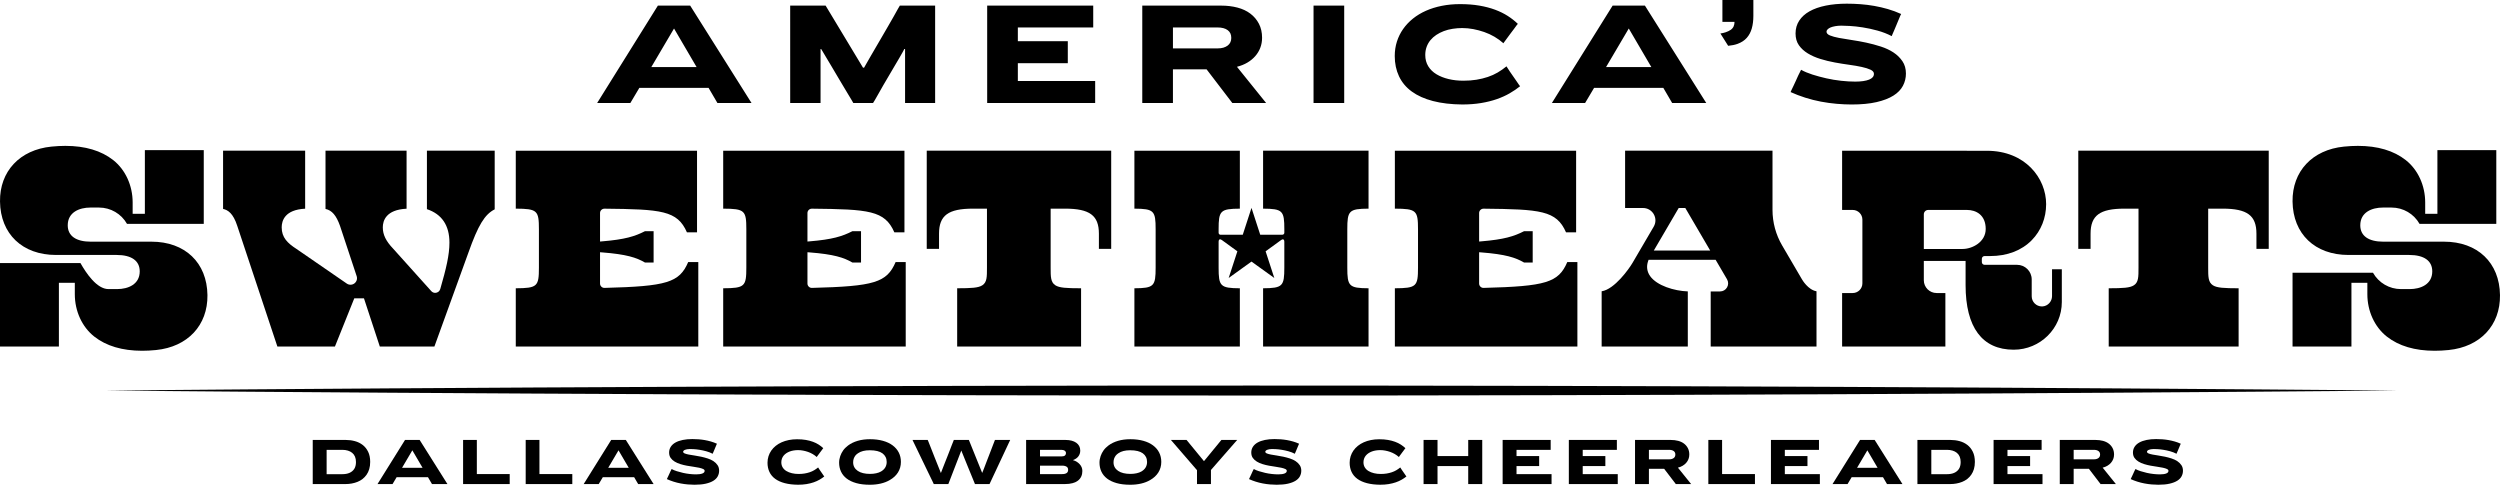
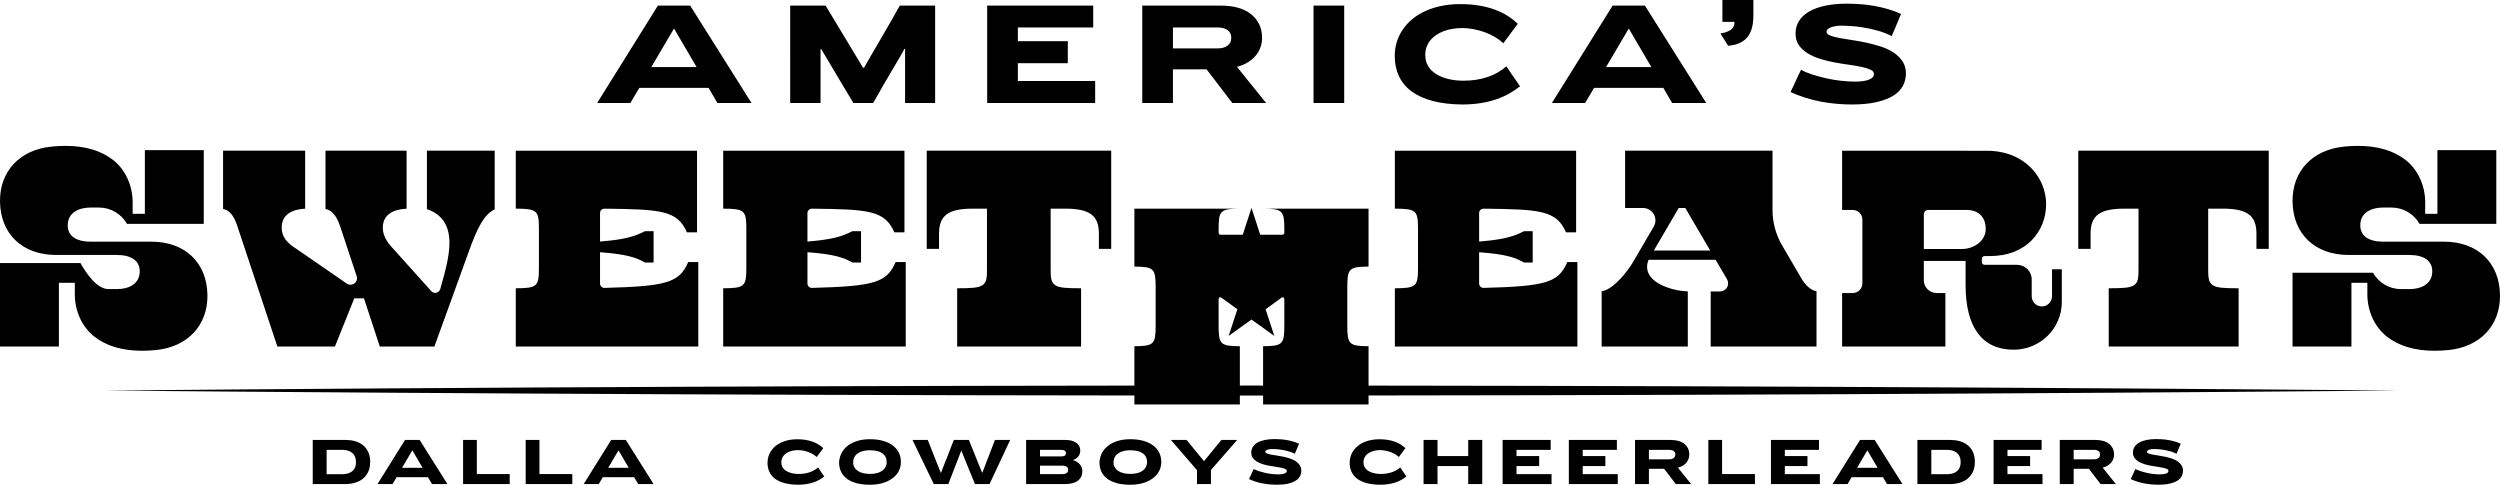
<svg xmlns="http://www.w3.org/2000/svg" id="Layer_1" data-name="Layer 1" width="668.41" height="129.602" viewBox="0 0 668.41 129.602">
  <path d="M159.657,27.536L175.893,1.503h8.638l16.396,26.033h-9.118l-2.359-4.039h-18.515l-2.399,4.039h-8.878ZM180.211,7.622l-6.078,10.317h12.117l-6.038-10.317ZM231.024,18.099c.053-.106.226-.413.52-.92.293-.506.66-1.146,1.1-1.919.44-.773.94-1.633,1.5-2.579.56-.946,1.12-1.906,1.68-2.88.56-.973,1.113-1.926,1.659-2.859.546-.933,1.04-1.793,1.48-2.579.44-.786.8-1.433,1.08-1.94.28-.506.46-.813.54-.92h9.438v26.033h-8.038v-14.436h-.2c-.027.054-.16.307-.4.76-.24.453-.56,1.013-.96,1.679-.4.667-.84,1.413-1.32,2.239-.48.827-.974,1.667-1.48,2.519-.507.853-1,1.694-1.48,2.519-.48.827-.906,1.579-1.28,2.259-.374.68-.694,1.24-.96,1.68-.267.44-.427.7-.48.78h-5.279c-.054-.106-.207-.373-.46-.8-.254-.426-.587-.98-1-1.66-.414-.68-.86-1.426-1.34-2.239-.48-.813-.98-1.653-1.5-2.519-.52-.866-1.02-1.712-1.5-2.539-.48-.826-.927-1.572-1.34-2.239-.414-.666-.747-1.226-1-1.679-.254-.453-.407-.706-.46-.76h-.16v14.436h-8.118V1.503h9.477l9.997,16.596h.28ZM263.937,1.503h28.352v5.838h-20.155v3.679h13.357v5.878h-13.357v4.759h20.674v5.879h-28.872V1.503ZM336.957,12.78c-.32.827-.774,1.573-1.36,2.239-.587.667-1.287,1.24-2.1,1.72-.814.48-1.74.854-2.779,1.12l7.798,9.678h-9.038l-6.878-8.998h-8.998v8.998h-8.198V1.503h21.154c1.52,0,2.946.174,4.279.52,1.333.347,2.486.886,3.459,1.619.973.734,1.74,1.64,2.299,2.719.56,1.08.84,2.327.84,3.739,0,.96-.16,1.853-.48,2.679ZM313.603,7.341v5.599h11.917c.613,0,1.14-.066,1.579-.2.44-.133.82-.32,1.14-.56.32-.24.56-.533.72-.88.16-.346.24-.733.24-1.159,0-.48-.08-.886-.24-1.22-.16-.333-.4-.62-.72-.86-.32-.24-.707-.42-1.16-.54-.454-.12-.96-.18-1.52-.18h-11.957ZM351.193,1.503h8.198v26.033h-8.198V1.503ZM401.979,11.58c-.747-.666-1.553-1.253-2.419-1.76-.867-.506-1.78-.926-2.739-1.26-.96-.333-1.933-.593-2.919-.78-.987-.186-1.973-.28-2.959-.28-.853,0-1.706.067-2.559.2-.853.133-1.646.34-2.379.62-.733.28-1.4.62-1.999,1.02-.6.4-1.12.867-1.56,1.4-.44.533-.78,1.133-1.02,1.8-.24.667-.36,1.386-.36,2.159,0,1.147.266,2.153.8,3.019.533.867,1.266,1.58,2.199,2.139.933.56,2.013.987,3.239,1.28,1.226.294,2.546.44,3.959.44,1.253,0,2.413-.086,3.479-.26,1.066-.173,2.079-.42,3.039-.74.96-.32,1.846-.72,2.659-1.199.813-.48,1.593-1.026,2.339-1.64.346.56.653,1.034.92,1.42.266.387.553.8.86,1.239.306.44.593.854.86,1.24.266.387.493.72.68 1.0.186.28.293.42.32.42-.827.667-1.76,1.3-2.799,1.899-1.04.6-2.193,1.12-3.459,1.559-1.266.44-2.666.787-4.199,1.04-1.534.253-3.206.38-5.019.38-2.959-.027-5.565-.334-7.818-.92-2.253-.586-4.139-1.433-5.659-2.539-1.52-1.106-2.659-2.466-3.419-4.079-.76-1.612-1.139-3.419-1.139-5.418,0-1.36.193-2.646.58-3.859.386-1.213.94-2.332,1.66-3.359.72-1.026,1.593-1.952,2.619-2.779,1.026-.826,2.186-1.526,3.479-2.1,1.293-.573,2.705-1.013,4.239-1.32,1.533-.306,3.152-.46,4.859-.46,1.919,0,3.652.134,5.199.4,1.546.267,2.946.634,4.199,1.1,1.253.467,2.379,1.02,3.379,1.66 1.0.64,1.899,1.347,2.699,2.12-.027,0-.134.127-.32.38-.187.254-.42.573-.7.96-.28.387-.587.793-.92,1.22-.334.427-.634.834-.9,1.22-.267.387-.507.714-.72.98-.214.267-.307.413-.28.44ZM414.921,27.536l16.236-26.033h8.638l16.396,26.033h-9.118l-2.359-4.039h-18.515l-2.399,4.039h-8.878ZM435.475,7.622l-6.078,10.317h12.117l-6.038-10.317ZM495.022,27.936c-1.226,0-2.539-.06-3.939-.18-1.4-.12-2.806-.313-4.219-.58-1.413-.266-2.813-.62-4.199-1.06-1.386-.44-2.693-.94-3.919-1.5.026-.053.1-.226.22-.52.12-.293.293-.653.52-1.08.226-.426.446-.9.66-1.419.213-.52.426-.993.64-1.42.213-.426.466-.933.76-1.519.853.48,1.866.906,3.039,1.28,1.173.374,2.406.707,3.699 1,1.293.294,2.612.513,3.959.66,1.346.147,2.606.22,3.779.22.8,0,1.513-.046,2.139-.14.626-.093,1.153-.226,1.579-.4.426-.173.746-.386.96-.64.213-.253.32-.553.32-.9,0-.453-.3-.82-.9-1.1-.6-.28-1.386-.526-2.359-.74-.974-.213-2.093-.406-3.359-.58-1.267-.173-2.553-.38-3.859-.62-1.307-.24-2.586-.553-3.839-.94-1.254-.386-2.373-.88-3.359-1.48-.987-.6-1.779-1.326-2.379-2.179-.6-.853-.9-1.906-.9-3.159,0-1.28.326-2.419.98-3.419.653-1,1.573-1.833,2.759-2.499,1.186-.666,2.626-1.173,4.319-1.52,1.693-.346,3.579-.52,5.659-.52,1.226,0,2.452.047,3.679.14,1.226.093,2.446.247,3.659.46,1.213.214,2.419.493,3.619.84,1.2.347,2.386.787,3.559,1.32-.027,0-.1.147-.22.44-.12.294-.274.66-.46,1.1-.187.44-.38.907-.58,1.4-.2.494-.394.954-.58,1.38-.187.427-.347.793-.48,1.1-.134.307-.2.474-.2.5-1.173-.613-2.439-1.106-3.799-1.48-1.36-.373-2.679-.66-3.959-.86-1.28-.2-2.433-.326-3.459-.38-1.027-.053-1.78-.08-2.259-.08-.587,0-1.133.047-1.64.14-.507.094-.92.207-1.24.34-.32.134-.58.3-.78.5s-.3.407-.3.62c0,.427.313.767.94,1.02.626.254,1.433.474,2.419.66.986.187,2.119.373,3.399.56,1.28.187,2.572.42,3.879.7,1.306.28,2.599.627,3.879,1.04,1.28.414,2.406.94,3.379,1.579.973.64,1.773,1.42,2.399,2.339.626.92.94,2.019.94,3.299,0,1.173-.267,2.266-.8,3.279-.533,1.014-1.38,1.887-2.539,2.619-1.16.734-2.659,1.313-4.499,1.74s-4.079.64-6.718.64ZM464.588,11.717c1.013-.373,1.826-.906,2.44-1.6.613-.693,1.059-1.532,1.339-2.519.28-.986.42-2.106.42-3.359V0h-8.278v5.838h3.239c0,.453-.08.86-.24,1.22-.16.36-.42.667-.78.92s-.819.474-1.379.66c-.398.133-.859.237-1.377.316l2.075,3.294c.967-.09,1.818-.264,2.541-.531Z" />
  <path d="M641.078,104.418c-203.275,1.768-409.667,1.782-612.942 0,203.275-1.782,409.667-1.768,612.942-0h0Z" />
  <g>
    <path d="M247.776,66.547h3.287v-4.059c0-4.888,2.46-6.705,9.078-6.705h3.738v15.773c0,2.516,0,3.902-1.228,4.712-1.06.699-2.897.798-6.738.805v15.577h33.129v-15.577c-3.926-.007-5.803-.105-6.882-.803-1.254-.81-1.254-2.28-1.254-4.715v-15.773h3.823c6.617,0,9.078,1.817,9.078,6.705v4.059h3.287v-26.255h-49.317v26.255Z" />
    <path d="M217.08,76.974l-.03.001c-.31,0-.603-.121-.823-.341-.221-.22-.342-.513-.342-.824v-8.371l.558.043c6.513.507,9.173,1.38,11.457,2.71h2.308v-8.372h-2.324c-2.68,1.369-5.338,2.209-11.44,2.71l-.56.046v-7.62c0-.642.523-1.165,1.178-1.165,15.217.166,19.497.458,22.057,6.331h2.699v-21.83h-48.461v15.492c5.773.023,6.187.506,6.187,5.517v10.255c0,5.011-.414,5.494-6.187,5.517v15.577h48.8v-22.593h-2.698c-2.356,5.502-5.708,6.486-22.381,6.915Z" />
    <path d="M114.146,55.922c3.994,1.335,6.018,4.34,6.018,8.939,0,3.301-.863,6.912-2.454,12.422-.176.609-.721,1.018-1.356,1.018-.401,0-.771-.166-1.041-.466l-10.195-11.346c-1.942-2.038-2.77-3.742-2.77-5.696,0-1.771.84-4.723,6.356-4.993v-15.509h-21.673v15.571c1.729.378,2.871,1.723,3.872,4.513l4.46,13.46c.243.734-.018,1.527-.65,1.973-.296.209-.643.319-1.006.319-.355,0-.697-.106-.989-.308l-13.436-9.253c-2.449-1.575-3.967-3.09-3.967-5.775,0-1.771.829-4.722,6.272-4.992v-15.509h-21.945v15.571c1.299.279,2.704,1.178,3.787,4.513l10.731,32.275h15.392l5.17-12.883h2.589l4.237,12.883h14.597l9.113-25.167c2.583-7.263,4.326-10.156,7.005-11.51v-15.683h-18.119v15.63Z" />
    <path d="M40.492,64.616h-16.212c-3.978,0-6.169-1.555-6.169-4.379,0-3.499,3.121-4.745,6.042-4.745h2.316c3.12,0,5.961,1.666,7.49,4.369h20.519v-19.729h-15.746v17.035h-3.266v-3.047c0-4.522-1.941-8.752-5.192-11.314-3.204-2.525-7.51-3.806-12.799-3.806-1.196,0-2.416.064-3.731.196C5.292,40.044-.103,45.806.002,53.876c.113,8.682,5.99,14.291,14.974,14.291h16.212c3.978,0,6.169,1.555,6.169,4.379,0,3.499-3.121,4.745-6.042,4.745h-2.316c-3.12,0-5.961-4.254-7.49-6.957H0v22.317h15.746v-17.035h4.256v3.047c0,4.522,1.941,8.752,5.191,11.314,3.204,2.525,7.51,3.805,12.799,3.806,1.196,0,2.416-.064,3.73-.196,8.453-.847,13.848-6.609,13.743-14.679-.113-8.682-5.99-14.292-14.974-14.292Z" />
    <path d="M161.623,76.974l-.03.001c-.31,0-.603-.121-.823-.341-.221-.22-.342-.513-.342-.824v-8.371l.558.043c6.513.507,9.173,1.38,11.457,2.71h2.308v-8.372h-2.323c-2.68,1.369-5.338,2.209-11.44,2.71l-.56.046v-7.62c0-.642.523-1.165,1.178-1.165,15.217.166,19.497.458,22.057,6.331h2.699v-21.83h-48.461v15.492c5.773.023,6.187.506,6.187,5.517v10.255c0,5.011-.414,5.494-6.187,5.517v15.577h48.8v-22.593h-2.698c-2.356,5.502-5.708,6.486-22.381,6.915Z" />
-     <path d="M337.706,55.785c5.244.029,5.678.569,5.678,5.517v.933c0,.285-.233.518-.518.518h-5.929l-2.332-7.173-2.336,7.186h-5.937c-.285,0-.518-.233-.518-.518v-.945c0-4.948.435-5.488,5.678-5.517v-15.493h-28.194v15.493c5.244.029,5.678.569,5.678,5.517v10.255c0,4.947-.435,5.488-5.678,5.517v15.578h28.194v-15.578c-5.244-.029-5.678-.569-5.678-5.517v-6.994c0-.559.37-.747.822-.419l4.194,3.047c-.409,1.26-2.328,7.131-2.328,7.131l6.1-4.388,6.101,4.386-2.325-7.13,4.182-3.038c.452-.328.822-.14.822.419v6.984c0,4.947-.435,5.488-5.678,5.517v15.578h28.194v-15.578c-5.244-.029-5.678-.569-5.678-5.517v-10.255c0-4.948.435-5.488,5.678-5.517v-15.493h-28.194v15.493Z" />
+     <path d="M337.706,55.785c5.244.029,5.678.569,5.678,5.517v.933c0,.285-.233.518-.518.518h-5.929l-2.332-7.173-2.336,7.186h-5.937c-.285,0-.518-.233-.518-.518v-.945c0-4.948.435-5.488,5.678-5.517h-28.194v15.493c5.244.029,5.678.569,5.678,5.517v10.255c0,4.947-.435,5.488-5.678,5.517v15.578h28.194v-15.578c-5.244-.029-5.678-.569-5.678-5.517v-6.994c0-.559.37-.747.822-.419l4.194,3.047c-.409,1.26-2.328,7.131-2.328,7.131l6.1-4.388,6.101,4.386-2.325-7.13,4.182-3.038c.452-.328.822-.14.822.419v6.984c0,4.947-.435,5.488-5.678,5.517v15.578h28.194v-15.578c-5.244-.029-5.678-.569-5.678-5.517v-10.255c0-4.948.435-5.488,5.678-5.517v-15.493h-28.194v15.493Z" />
    <path d="M396.659,76.974l-.03.001c-.31,0-.603-.121-.823-.341-.22-.22-.342-.513-.342-.824v-8.371l.558.043c6.513.507,9.173,1.38,11.458,2.71h2.308v-8.372h-2.323c-2.68,1.369-5.338,2.209-11.44,2.71l-.56.046v-7.62c0-.642.523-1.165,1.178-1.165,15.217.166,19.497.458,22.057,6.331h2.699v-21.83h-48.461v15.492c5.773.023,6.187.506,6.187,5.517v10.255c0,5.011-.414,5.494-6.187,5.517v15.577h48.8v-22.593h-2.698c-2.356,5.502-5.708,6.486-22.381,6.915Z" />
    <path d="M653.435,64.616h-16.212c-3.978,0-6.169-1.555-6.169-4.379,0-3.499,3.121-4.745,6.042-4.745h2.316c3.12,0,5.961,1.666,7.49,4.369h20.519v-19.729h-15.746v17.035h-3.266v-3.047c0-4.522-1.941-8.752-5.192-11.314-3.204-2.525-7.51-3.806-12.799-3.806-1.196,0-2.416.064-3.731.196-8.453.847-13.848,6.609-13.743,14.679.113,8.682,5.99,14.291,14.974,14.291h16.212c3.978,0,6.169,1.555,6.169,4.379,0,3.499-3.121,4.745-6.042,4.745h-2.316c-3.12,0-5.961-1.666-7.49-4.37h-21.508v19.729h15.746v-17.035h4.256v3.047c0,4.522,1.941,8.752,5.192,11.314,3.204,2.525,7.51,3.806,12.799,3.806,1.196,0,2.416-.064,3.73-.196,8.453-.847,13.848-6.609,13.743-14.679-.113-8.682-5.99-14.292-14.974-14.292Z" />
    <path d="M555.657,66.547h3.287v-4.059c0-4.888,2.46-6.705,9.078-6.705h3.739v15.773c0,2.516,0,3.902-1.228,4.712-1.06.699-2.897.798-6.738.805v15.577h34.731v-15.577c-3.926-.007-5.803-.105-6.882-.803-1.254-.81-1.254-2.28-1.254-4.715v-15.773h3.823c6.617,0,9.078,1.817,9.078,6.705v4.059h3.287v-26.255h-50.919v26.255Z" />
    <path d="M481.785,74.694l-5.307-9.07c-1.684-2.877-2.574-6.16-2.574-9.493v-15.84h-39.41v15.322h4.793c1.201,0,2.276.622,2.873,1.664.598,1.042.592,2.284-.015,3.321l-5.691,9.724c-.894,1.528-4.778,7.034-8.231,7.558v14.769h23.035v-14.738c-3.655-.125-8.27-1.548-10.072-4.086-.851-1.199-1.038-2.586-.541-4.009l.121-.347h17.935l3.042,5.198c.396.676.4,1.486.01,2.167-.39.68-1.091,1.086-1.875,1.086h-2.501v14.729h28.289v-14.772c-2.256-.374-3.814-3.067-3.881-3.185ZM442.167,66.989l6.657-11.375h1.767l6.657,11.375h-15.081Z" />
    <path d="M548.642,79.159c0,1.427-1.088,2.64-2.476,2.76-.081.007-.162.011-.242.011-1.499,0-2.719-1.219-2.719-2.718v-4.502c0-2.155-1.753-3.907-3.907-3.907h-8.696c-.403,0-.73-.328-.73-.73v-.884c0-.403.328-.73.73-.73h1.487c4.562,0,8.416-1.472,11.144-4.256,2.47-2.52,3.83-5.938,3.83-9.624,0-6.916-5.552-14.267-15.841-14.267-1.909,0-8.417-.004-15.691-.008-8.83-.005-18.789-.011-23.017-.012v15.838h2.834c1.427,0,2.588,1.161,2.588,2.588v17.04c0,1.427-1.161,2.588-2.588,2.588h-2.834v14.305h27.611v-14.305h-2.345c-1.885,0-3.419-1.534-3.419-3.419v-5.16h11.168v6.47c0,11.292,4.448,17.261,12.864,17.261,7.093,0,12.864-5.712,12.864-12.733v-8.777h-2.615v7.17ZM524.738,66.565h-10.376v-9.27c0-.642.522-1.165,1.165-1.165h10.379c2.418,0,5.002,1.336,5.002,5.086,0,3.49-3.583,5.348-6.169,5.348Z" />
  </g>
  <g>
    <path d="M83.614,129.421v-11.793h8.876c.821,0,1.621.106,2.4.317.779.211,1.47.55,2.074,1.014.604.465,1.09,1.072,1.458,1.821.368.749.552,1.655.552,2.717,0,.713-.085,1.353-.254,1.92-.169.568-.407,1.072-.716,1.512-.308.441-.664.818-1.069,1.132-.405.314-.855.571-1.349.77-.495.199-1.014.347-1.558.444-.543.097-1.099.145-1.667.145h-8.75ZM87.328,120.273v6.503h4.221c.338,0,.667-.027.987-.082.32-.054.613-.139.879-.254.266-.115.51-.263.734-.444.223-.181.41-.389.561-.625.151-.235.266-.507.344-.815.078-.308.118-.649.118-1.024,0-.555-.088-1.038-.263-1.449-.175-.41-.426-.749-.752-1.014-.326-.266-.713-.465-1.159-.598-.447-.133-.924-.199-1.431-.199h-4.239Z" />
    <path d="M100.932,129.421l7.355-11.793h3.913l7.427,11.793h-4.13l-1.069-1.83h-8.387l-1.087,1.83h-4.021ZM110.244,120.4l-2.753,4.674h5.489l-2.735-4.674Z" />
    <path d="M123.812,117.628h3.677v9.112h8.786v2.681h-12.463v-11.793Z" />
    <path d="M140.55,117.628h3.677v9.112h8.786v2.681h-12.463v-11.793Z" />
    <path d="M156.056,129.421l7.355-11.793h3.913l7.427,11.793h-4.13l-1.069-1.83h-8.387l-1.087,1.83h-4.021ZM165.367,120.4l-2.753,4.674h5.489l-2.735-4.674Z" />
-     <path d="M185.674,129.602c-.556,0-1.15-.027-1.784-.082s-1.271-.142-1.911-.263c-.64-.12-1.274-.281-1.902-.48-.628-.199-1.22-.426-1.775-.679.012-.024.045-.102.1-.235s.133-.296.235-.489c.102-.193.202-.408.299-.643.097-.235.193-.45.29-.643.097-.193.211-.423.344-.688.386.217.845.411,1.377.58.531.169,1.09.32,1.676.453.586.133,1.183.233,1.793.299.61.067,1.18.1,1.712.1.362,0,.685-.021.969-.063.284-.042.522-.103.716-.181.193-.078.338-.175.435-.29.097-.115.145-.25.145-.408,0-.205-.136-.371-.408-.498-.272-.127-.628-.238-1.069-.335-.441-.097-.948-.184-1.522-.263-.574-.078-1.157-.172-1.748-.281-.592-.109-1.172-.25-1.739-.426-.568-.175-1.075-.399-1.522-.67-.447-.272-.806-.601-1.078-.987-.272-.386-.408-.863-.408-1.431,0-.58.148-1.096.444-1.549.296-.453.712-.83,1.25-1.132.537-.302,1.189-.531,1.956-.688.767-.157,1.621-.235,2.563-.235.555,0,1.111.021,1.667.063.555.043,1.108.112,1.657.208.549.097,1.096.223,1.639.38.543.157,1.081.356,1.612.598-.012,0-.045.067-.1.199-.054.133-.124.299-.208.498-.085.199-.172.411-.263.634-.091.224-.178.432-.263.625-.085.193-.157.359-.217.498-.061.139-.091.215-.091.226-.532-.278-1.105-.501-1.721-.67-.616-.169-1.214-.299-1.793-.389-.58-.091-1.102-.148-1.567-.172-.465-.024-.806-.036-1.024-.036-.266,0-.513.021-.743.063-.23.043-.417.094-.561.154-.145.06-.263.136-.353.226-.091.09-.136.184-.136.281,0,.193.142.347.426.462.284.115.649.215,1.096.299.447.085.96.169,1.54.254.58.085,1.165.19,1.757.317.592.127,1.177.284,1.757.471.58.187,1.09.426,1.531.716.441.29.803.643,1.087,1.06.284.417.426.915.426,1.495,0,.531-.121,1.027-.362,1.486-.242.459-.625.855-1.15,1.187-.525.332-1.205.595-2.038.788-.833.193-1.848.29-3.043.29Z" />
    <path d="M218.372,122.193c-.338-.302-.704-.568-1.096-.797-.393-.229-.806-.419-1.241-.571-.435-.151-.876-.269-1.323-.353-.447-.084-.894-.127-1.34-.127-.387,0-.773.03-1.159.091-.387.06-.746.154-1.078.281-.332.127-.634.281-.906.462-.272.181-.507.393-.707.634-.199.242-.353.513-.462.815-.109.302-.163.628-.163.978,0,.519.12.975.362,1.368.241.393.573.716.996.969.423.254.912.447,1.467.58.555.133,1.153.199,1.793.199.568,0,1.093-.039,1.576-.118.483-.078.942-.19,1.377-.335.435-.145.836-.326,1.205-.544.368-.217.721-.465,1.06-.743.157.254.296.468.417.643.12.175.25.362.389.561.139.199.269.387.389.561.12.175.223.326.308.453.084.127.133.19.145.19-.374.302-.797.589-1.268.861-.471.272-.994.507-1.567.706-.574.199-1.208.356-1.902.471-.695.115-1.452.172-2.273.172-1.341-.012-2.521-.151-3.542-.417-1.021-.265-1.875-.649-2.563-1.15-.688-.501-1.205-1.117-1.549-1.848-.344-.731-.516-1.549-.516-2.455,0-.616.088-1.198.263-1.748.175-.549.426-1.057.752-1.522.326-.465.721-.884,1.187-1.259.465-.374.99-.691,1.576-.951.586-.26,1.226-.459,1.92-.598.694-.139,1.428-.208,2.201-.208.87,0,1.654.06,2.355.181.7.121,1.334.287,1.902.498.568.211,1.078.462,1.531.752s.86.61,1.223.96c-.012,0-.061.058-.145.172-.085.115-.19.26-.317.435-.127.175-.266.359-.417.552-.151.193-.287.378-.408.552-.121.175-.23.323-.326.444-.097.121-.139.188-.127.199Z" />
    <path d="M232.61,117.429c1.28,0,2.43.142,3.451.426,1.02.284,1.887.691,2.599,1.223.712.531,1.259,1.168,1.639,1.911.38.743.571,1.579.571,2.509,0,.519-.067,1.018-.199,1.494-.133.477-.329.921-.589,1.332-.26.411-.571.782-.933,1.114-.362.332-.773.631-1.232.897-.713.423-1.522.74-2.427.951-.906.211-1.878.317-2.917.317-1.389,0-2.599-.145-3.632-.435-1.032-.29-1.887-.694-2.563-1.214-.676-.519-1.184-1.141-1.522-1.866-.338-.725-.507-1.522-.507-2.391,0-.314.027-.616.082-.906.054-.29.127-.571.217-.842s.205-.54.344-.806c.139-.265.293-.516.462-.752.169-.235.365-.462.589-.679.223-.218.462-.423.716-.616.712-.531,1.561-.942,2.545-1.232.984-.29,2.086-.435,3.306-.435ZM232.538,120.382c-.664,0-1.256.067-1.775.199-.519.133-.972.332-1.359.598-.133.084-.263.181-.389.29-.127.109-.235.224-.326.344-.091.121-.175.254-.254.399-.079.145-.142.29-.19.435-.048.145-.085.299-.109.462-.024.163-.036.329-.036.498,0,.495.105.933.317,1.313.211.38.516.706.915.978s.876.474,1.431.607c.555.133,1.171.199,1.848.199.314,0,.607-.015.878-.045.272-.03.531-.072.779-.127.247-.054.48-.12.697-.199.217-.079.417-.172.598-.281.241-.145.456-.305.643-.48.187-.175.344-.368.471-.58.127-.211.223-.444.29-.697.066-.254.1-.513.1-.779,0-.495-.097-.936-.29-1.322-.193-.386-.474-.716-.842-.987-.368-.272-.836-.477-1.404-.616-.568-.139-1.232-.208-1.993-.208Z" />
    <path d="M253.552,129.421h-3.895c-.012-.036-.1-.226-.263-.571-.163-.344-.381-.791-.652-1.34-.272-.549-.574-1.171-.906-1.866-.332-.695-.673-1.401-1.024-2.12-.35-.718-.692-1.425-1.024-2.119-.332-.695-.631-1.316-.897-1.866-.266-.549-.483-.997-.652-1.341-.169-.344-.26-.534-.272-.571h4.058c.024.025.087.166.19.426.102.26.235.595.399,1.005.163.411.347.879.553,1.404.205.525.413,1.057.625,1.594.211.537.423,1.066.634,1.585.211.519.399.984.561,1.395.163.411.296.746.399,1.006.102.26.16.402.172.426.012-.024.069-.169.172-.435.102-.266.232-.601.389-1.005.157-.405.338-.867.543-1.386.205-.519.417-1.051.634-1.594.217-.543.426-1.078.625-1.603.199-.525.377-.99.534-1.395.157-.404.29-.736.399-.996.109-.26.163-.401.163-.426h4.022l3.569,8.84h-.018c.012-.024.072-.169.181-.435.109-.266.241-.601.399-1.005.157-.405.332-.867.525-1.386.193-.519.399-1.051.616-1.594.217-.543.423-1.075.616-1.594.193-.519.371-.984.534-1.395.163-.41.293-.746.389-1.005.097-.26.151-.401.163-.426h4.076l-5.525,11.793h-3.895c-.012-.024-.072-.169-.181-.435-.109-.266-.248-.607-.417-1.024-.169-.417-.362-.888-.58-1.413-.217-.525-.438-1.063-.661-1.612-.224-.549-.441-1.084-.652-1.603-.211-.519-.402-.99-.571-1.413-.169-.423-.308-.763-.417-1.023-.109-.26-.163-.402-.163-.426h-.018l-3.46,8.949Z" />
    <path d="M286.938,123.063c.326.072.637.202.933.389.296.188.558.405.788.652.229.248.408.522.534.824.127.302.19.634.19.997,0,.543-.097,1.03-.29,1.458-.193.429-.48.794-.861,1.096-.38.302-.86.534-1.44.697-.58.163-1.268.245-2.065.245h-10.38v-11.793h10.525c.604,0,1.147.063,1.63.19.483.127.897.311,1.241.552.344.242.61.537.797.888.187.35.281.755.281,1.214,0,.29-.043.565-.127.824-.085.26-.208.498-.371.716s-.362.408-.598.571c-.235.163-.498.299-.788.408v.072ZM278.061,120.273v1.757h5.724c.193,0,.368-.018.525-.054.157-.036.284-.091.381-.163.096-.072.172-.169.226-.29.054-.121.082-.254.082-.399,0-.145-.03-.269-.091-.371-.06-.102-.139-.187-.235-.254-.097-.066-.217-.121-.362-.163-.145-.042-.308-.063-.489-.063h-5.761ZM278.061,124.494v2.264h5.887c.278,0,.519-.024.725-.072.205-.048.377-.12.516-.217.139-.097.238-.217.299-.362.06-.145.091-.302.091-.471,0-.193-.03-.359-.091-.498-.06-.139-.157-.254-.29-.344-.133-.091-.299-.163-.498-.217s-.444-.082-.734-.082h-5.905Z" />
    <path d="M302.226,117.429c1.28,0,2.43.142,3.451.426,1.02.284,1.887.691,2.599,1.223.712.531,1.259,1.168,1.639,1.911.38.743.571,1.579.571,2.509,0,.519-.067,1.018-.199,1.494-.133.477-.329.921-.589,1.332-.26.411-.571.782-.933,1.114-.362.332-.773.631-1.232.897-.713.423-1.522.74-2.427.951-.906.211-1.878.317-2.917.317-1.389,0-2.599-.145-3.632-.435-1.032-.29-1.887-.694-2.563-1.214-.676-.519-1.184-1.141-1.522-1.866-.338-.725-.507-1.522-.507-2.391,0-.314.027-.616.082-.906.054-.29.127-.571.217-.842s.205-.54.344-.806c.139-.265.293-.516.462-.752.169-.235.365-.462.589-.679.223-.218.462-.423.716-.616.712-.531,1.561-.942,2.545-1.232.984-.29,2.086-.435,3.306-.435ZM302.154,120.382c-.664,0-1.256.067-1.775.199-.519.133-.972.332-1.359.598-.133.084-.263.181-.389.29-.127.109-.235.224-.326.344-.091.121-.175.254-.254.399-.079.145-.142.29-.19.435-.048.145-.085.299-.109.462-.024.163-.036.329-.036.498,0,.495.105.933.317,1.313.211.38.516.706.915.978s.876.474,1.431.607c.555.133,1.171.199,1.848.199.314,0,.607-.015.878-.045.272-.03.531-.072.779-.127.247-.054.48-.12.697-.199.217-.079.417-.172.598-.281.241-.145.456-.305.643-.48.187-.175.344-.368.471-.58.127-.211.223-.444.29-.697.066-.254.1-.513.1-.779,0-.495-.097-.936-.29-1.322-.193-.386-.474-.716-.842-.987-.368-.272-.836-.477-1.404-.616-.568-.139-1.232-.208-1.993-.208Z" />
    <path d="M323.765,129.421h-3.732v-3.713l-6.974-8.079h4.185l4.656,5.67,4.655-5.67h4.221l-7.011,8.025v3.768Z" />
    <path d="M341.319,129.602c-.556,0-1.15-.027-1.784-.082-.634-.054-1.271-.142-1.911-.263-.64-.12-1.274-.281-1.902-.48-.628-.199-1.22-.426-1.775-.679.012-.024.045-.102.1-.235s.133-.296.235-.489c.103-.193.202-.408.299-.643.097-.235.193-.45.29-.643.097-.193.211-.423.344-.688.386.217.845.411,1.377.58.531.169,1.09.32,1.676.453.586.133,1.183.233,1.793.299s1.181.1,1.712.1c.362,0,.685-.021.969-.063.284-.042.522-.103.716-.181.193-.078.338-.175.435-.29.096-.115.145-.25.145-.408,0-.205-.136-.371-.408-.498s-.628-.238-1.069-.335c-.441-.097-.948-.184-1.522-.263-.574-.078-1.157-.172-1.748-.281-.592-.109-1.172-.25-1.739-.426-.568-.175-1.075-.399-1.522-.67s-.806-.601-1.078-.987c-.272-.386-.407-.863-.407-1.431,0-.58.148-1.096.444-1.549.296-.453.712-.83,1.25-1.132.537-.302,1.189-.531,1.956-.688.767-.157,1.621-.235,2.563-.235.555,0,1.111.021,1.667.063.555.043,1.108.112,1.658.208.549.097,1.096.223,1.639.38.544.157,1.081.356,1.612.598-.012,0-.045.067-.1.199-.054.133-.124.299-.208.498-.085.199-.172.411-.263.634-.091.224-.178.432-.263.625-.084.193-.157.359-.217.498-.06.139-.09.215-.09.226-.531-.278-1.105-.501-1.721-.67-.616-.169-1.214-.299-1.793-.389-.58-.091-1.102-.148-1.567-.172-.465-.024-.806-.036-1.024-.036-.266,0-.513.021-.743.063-.23.043-.417.094-.561.154-.145.06-.263.136-.353.226-.09.09-.136.184-.136.281,0,.193.142.347.426.462.284.115.649.215,1.096.299.447.085.96.169,1.54.254.58.085,1.165.19,1.757.317.592.127,1.177.284,1.757.471s1.09.426,1.531.716c.441.29.803.643,1.087,1.06.284.417.426.915.426,1.495,0,.531-.121,1.027-.362,1.486-.242.459-.625.855-1.15,1.187-.525.332-1.205.595-2.038.788s-1.848.29-3.043.29Z" />
    <path d="M374.016,122.193c-.338-.302-.704-.568-1.096-.797-.393-.229-.806-.419-1.241-.571-.435-.151-.876-.269-1.322-.353-.447-.084-.894-.127-1.341-.127-.387,0-.773.03-1.159.091-.387.06-.746.154-1.078.281-.332.127-.634.281-.906.462-.272.181-.507.393-.707.634-.199.242-.353.513-.462.815-.109.302-.163.628-.163.978,0,.519.121.975.362,1.368.241.393.573.716.996.969.423.254.912.447,1.467.58.555.133,1.153.199,1.794.199.567,0,1.093-.039,1.576-.118.483-.078.942-.19,1.377-.335.435-.145.836-.326,1.204-.544.368-.217.722-.465,1.06-.743.157.254.296.468.416.643.12.175.25.362.389.561.139.199.269.387.39.561.12.175.223.326.308.453.084.127.133.19.145.19-.374.302-.797.589-1.268.861-.471.272-.994.507-1.567.706-.574.199-1.208.356-1.902.471-.695.115-1.452.172-2.273.172-1.34-.012-2.521-.151-3.541-.417-1.021-.265-1.875-.649-2.563-1.15-.688-.501-1.205-1.117-1.549-1.848-.344-.731-.516-1.549-.516-2.455,0-.616.087-1.198.263-1.748.175-.549.426-1.057.752-1.522.326-.465.722-.884,1.187-1.259.465-.374.99-.691,1.576-.951.586-.26,1.226-.459,1.92-.598.694-.139,1.428-.208,2.201-.208.87,0,1.655.06,2.355.181.7.121,1.334.287,1.902.498.568.211,1.078.462,1.531.752s.861.61,1.223.96c-.012,0-.06.058-.145.172-.085.115-.19.26-.317.435-.127.175-.266.359-.416.552-.151.193-.287.378-.408.552-.121.175-.23.323-.326.444-.097.121-.139.188-.127.199Z" />
    <path d="M392.548,124.603h-8.206v4.819h-3.732v-11.793h3.732v4.311h8.206v-4.311h3.75v11.793h-3.75v-4.819Z" />
    <path d="M401.75,117.628h12.844v2.645h-9.13v1.667h6.051v2.663h-6.051v2.156h9.366v2.663h-13.079v-11.793Z" />
    <path d="M419.449,117.628h12.844v2.645h-9.13v1.667h6.051v2.663h-6.051v2.156h9.366v2.663h-13.079v-11.793Z" />
    <path d="M451.44,122.737c-.145.374-.35.713-.616,1.014-.266.302-.583.561-.951.779-.368.218-.788.387-1.259.507l3.533,4.384h-4.094l-3.116-4.076h-4.076v4.076h-3.713v-11.793h9.583c.688,0,1.334.079,1.938.235.604.157,1.126.402,1.567.734.441.332.788.743,1.042,1.232.254.489.381,1.054.381,1.694,0,.435-.072.839-.217,1.214ZM440.861,120.273v2.536h5.398c.278,0,.516-.03.716-.091.199-.06.371-.145.516-.254.145-.109.254-.241.326-.399.072-.157.109-.332.109-.525,0-.217-.036-.401-.109-.552-.072-.151-.181-.281-.326-.389-.145-.109-.32-.19-.525-.245-.206-.054-.435-.081-.688-.081h-5.417Z" />
    <path d="M456.748,117.628h3.677v9.112h8.786v2.681h-12.463v-11.793Z" />
    <path d="M473.486,117.628h12.844v2.645h-9.13v1.667h6.051v2.663h-6.051v2.156h9.366v2.663h-13.079v-11.793Z" />
    <path d="M489.952,129.421l7.355-11.793h3.913l7.427,11.793h-4.13l-1.069-1.83h-8.387l-1.087,1.83h-4.022ZM499.263,120.4l-2.753,4.674h5.489l-2.736-4.674Z" />
    <path d="M512.65,129.421v-11.793h8.876c.821,0,1.621.106,2.4.317s1.47.55,2.074,1.014c.604.465,1.09,1.072,1.458,1.821s.553,1.655.553,2.717c0,.713-.085,1.353-.254,1.92-.169.568-.408,1.072-.716,1.512-.308.441-.664.818-1.069,1.132-.405.314-.855.571-1.35.77-.495.199-1.014.347-1.558.444-.543.097-1.099.145-1.667.145h-8.749ZM516.364,120.273v6.503h4.221c.338,0,.667-.027.987-.082s.613-.139.879-.254c.265-.115.51-.263.734-.444.223-.181.41-.389.561-.625.151-.235.266-.507.344-.815.078-.308.118-.649.118-1.024,0-.555-.088-1.038-.263-1.449-.175-.41-.426-.749-.752-1.014s-.713-.465-1.159-.598c-.447-.133-.924-.199-1.431-.199h-4.239Z" />
    <path d="M533.012,117.628h12.844v2.645h-9.13v1.667h6.051v2.663h-6.051v2.156h9.366v2.663h-13.079v-11.793Z" />
    <path d="M565.003,122.737c-.145.374-.35.713-.616,1.014-.266.302-.583.561-.951.779-.368.218-.788.387-1.259.507l3.533,4.384h-4.094l-3.116-4.076h-4.076v4.076h-3.713v-11.793h9.583c.688,0,1.334.079,1.938.235.604.157,1.126.402,1.567.734.441.332.788.743,1.042,1.232.254.489.381,1.054.381,1.694,0,.435-.072.839-.217,1.214ZM554.424,120.273v2.536h5.398c.278,0,.516-.03.716-.091.199-.06.371-.145.516-.254.145-.109.254-.241.326-.399.072-.157.109-.332.109-.525,0-.217-.036-.401-.109-.552-.072-.151-.181-.281-.326-.389-.145-.109-.32-.19-.525-.245-.206-.054-.435-.081-.688-.081h-5.417Z" />
    <path d="M577.049,129.602c-.556,0-1.15-.027-1.784-.082-.634-.054-1.271-.142-1.911-.263-.64-.12-1.274-.281-1.902-.48-.628-.199-1.22-.426-1.775-.679.012-.024.045-.102.1-.235s.133-.296.235-.489c.103-.193.202-.408.299-.643.097-.235.193-.45.29-.643.097-.193.211-.423.344-.688.386.217.845.411,1.377.58.531.169,1.09.32,1.676.453.586.133,1.183.233,1.793.299s1.181.1,1.712.1c.362,0,.685-.021.969-.063.284-.042.522-.103.716-.181.193-.078.338-.175.435-.29.096-.115.145-.25.145-.408,0-.205-.136-.371-.408-.498s-.628-.238-1.069-.335c-.441-.097-.948-.184-1.522-.263-.574-.078-1.157-.172-1.748-.281-.592-.109-1.172-.25-1.739-.426-.568-.175-1.075-.399-1.522-.67s-.806-.601-1.078-.987c-.272-.386-.407-.863-.407-1.431,0-.58.148-1.096.444-1.549.296-.453.712-.83,1.25-1.132.537-.302,1.189-.531,1.956-.688.767-.157,1.621-.235,2.563-.235.555,0,1.111.021,1.667.063.555.043,1.108.112,1.658.208.549.097,1.096.223,1.639.38.544.157,1.081.356,1.612.598-.012,0-.045.067-.1.199-.054.133-.124.299-.208.498-.085.199-.172.411-.263.634-.091.224-.178.432-.263.625-.084.193-.157.359-.217.498-.06.139-.09.215-.09.226-.531-.278-1.105-.501-1.721-.67-.616-.169-1.214-.299-1.793-.389-.58-.091-1.102-.148-1.567-.172-.465-.024-.806-.036-1.024-.036-.266,0-.513.021-.743.063-.23.043-.417.094-.561.154-.145.06-.263.136-.353.226-.09.09-.136.184-.136.281,0,.193.142.347.426.462.284.115.649.215,1.096.299.447.085.96.169,1.54.254.58.085,1.165.19,1.757.317.592.127,1.177.284,1.757.471s1.09.426,1.531.716c.441.29.803.643,1.087,1.06.284.417.426.915.426,1.495,0,.531-.121,1.027-.362,1.486-.242.459-.625.855-1.15,1.187-.525.332-1.205.595-2.038.788s-1.848.29-3.043.29Z" />
  </g>
</svg>